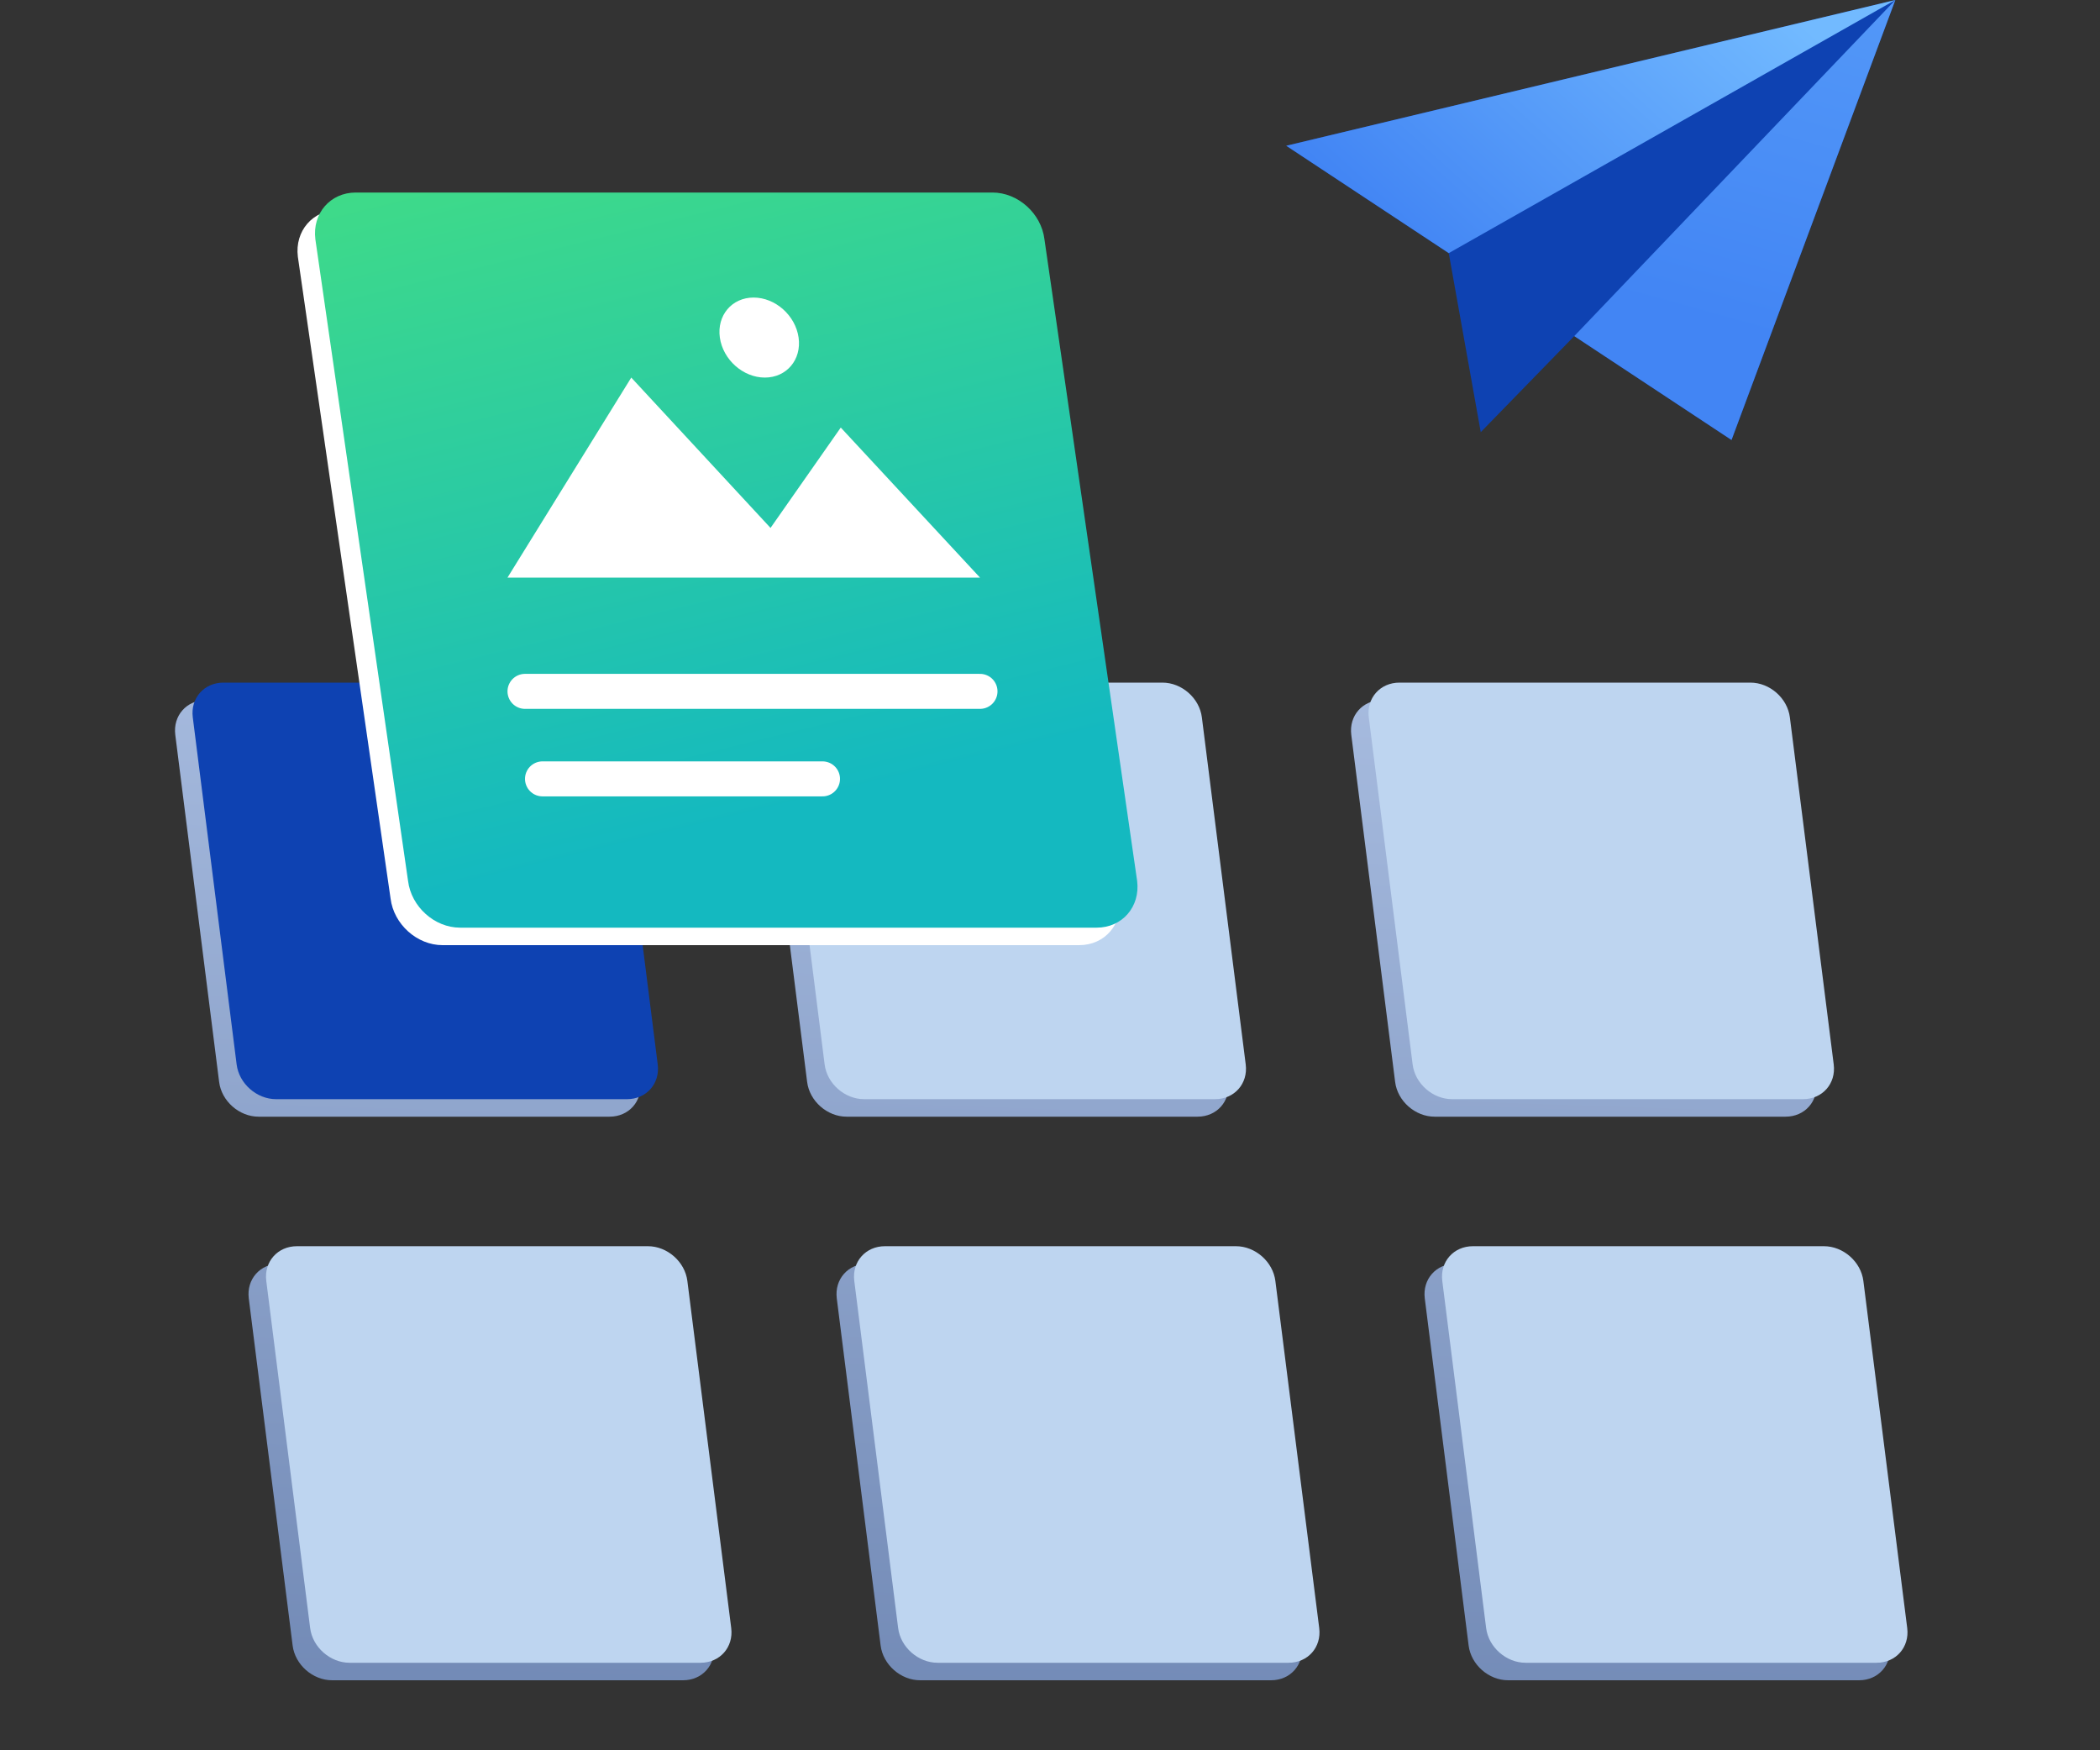
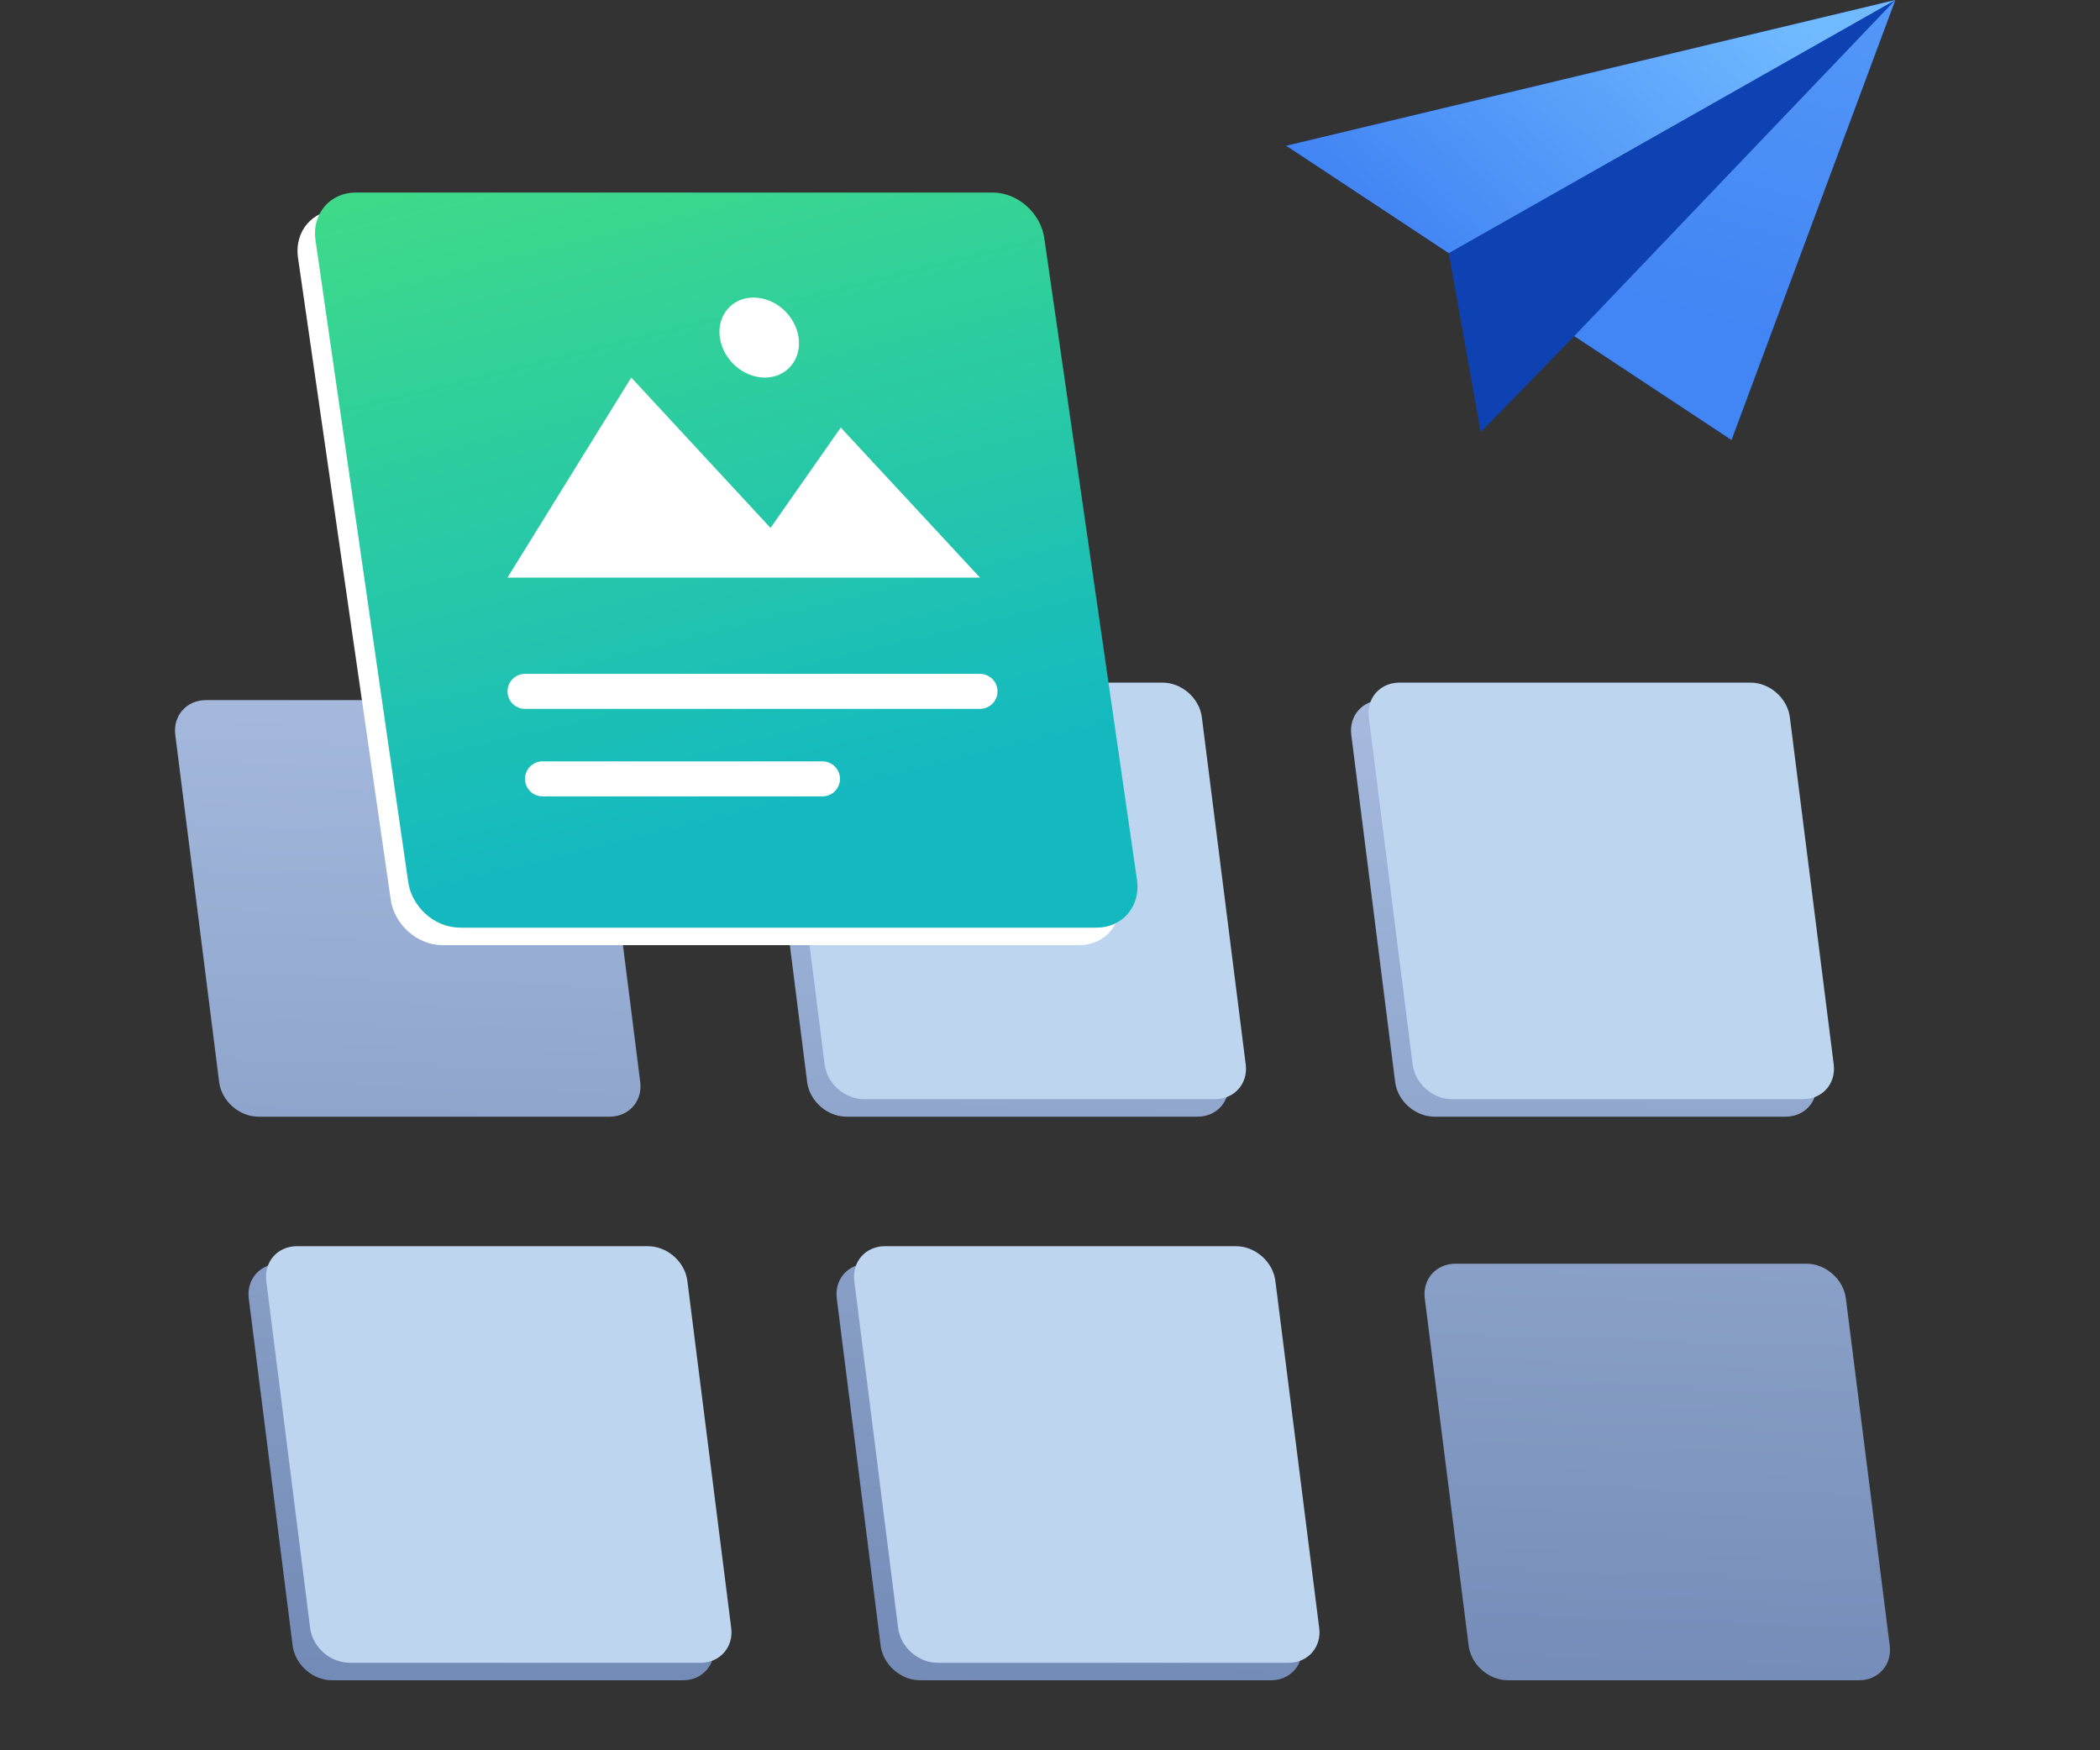
<svg xmlns="http://www.w3.org/2000/svg" width="60px" height="50px" viewBox="0 0 60 50" version="1.1">
  <rect x="0" y="0" width="60" height="50" fill="#333333" stroke="none" />
  <title>C94FBB9B-A42A-4D28-B0C0-98F3CF9E4CC4</title>
  <defs>
    <linearGradient x1="69.668%" y1="-159.014%" x2="23.368%" y2="69.411%" id="linearGradient-1">
      <stop stop-color="#72BAFF" offset="0%" />
      <stop stop-color="#4285F4" offset="100%" />
    </linearGradient>
    <linearGradient x1="86.926%" y1="13.909%" x2="0%" y2="53.352%" id="linearGradient-2">
      <stop stop-color="#72BAFF" offset="0%" />
      <stop stop-color="#4285F4" offset="100%" />
    </linearGradient>
    <linearGradient x1="73.684%" y1="-46.652%" x2="62.709%" y2="140.817%" id="linearGradient-3">
      <stop stop-color="#BDD0F0" offset="0%" />
      <stop stop-color="#6079A8" offset="100%" />
    </linearGradient>
    <linearGradient x1="21.23%" y1="-32.793%" x2="54.032%" y2="84.812%" id="linearGradient-4">
      <stop stop-color="#4BE479" offset="0%" />
      <stop stop-color="#14B9C0" offset="100%" />
    </linearGradient>
  </defs>
  <g id="Website" stroke="none" stroke-width="1" fill="none" fill-rule="evenodd">
    <g id="Formsio_Features---Form-Deliver-and-Track" transform="translate(-602, -730)">
      <g id="Group-36" transform="translate(128, 730)">
        <g id="Group-24" transform="translate(435, 0)">
          <g id="Forms-Processing" transform="translate(39, 0)">
            <rect id="Rectangle" opacity="0.1" x="0" y="0" width="60" height="50" rx="5" />
            <g id="Group-64" transform="translate(36.75, 0)">
              <polygon id="Path-125" fill="#0E42B2" points="0 4.164 17.402 3.41060493e-14 12.722 12.569 8.229 9.601 5.557 12.345 4.643 7.231" />
              <polygon id="Path-125-Copy-2" fill="url(#linearGradient-1)" points="17.402 3.41060493e-14 12.722 12.569 8.229 9.601" />
              <polygon id="Path-125-Copy" fill="url(#linearGradient-2)" points="0 4.164 17.402 1.59872106e-15 4.643 7.231" />
            </g>
            <g id="Group-52" transform="translate(5, 19.5)">
              <path d="M2.985,16.6 L13.011,16.6 C13.565,16.6 14.07,17.044 14.139,17.592 L15.392,27.508 C15.461,28.056 15.069,28.5 14.515,28.5 L4.489,28.5 C3.935,28.5 3.43,28.056 3.361,27.508 L2.108,17.592 C2.039,17.044 2.431,16.6 2.985,16.6 Z M19.785,16.6 L29.811,16.6 C30.365,16.6 30.87,17.044 30.939,17.592 L32.192,27.508 C32.261,28.056 31.869,28.5 31.315,28.5 L21.289,28.5 C20.735,28.5 20.23,28.056 20.161,27.508 L18.908,17.592 C18.839,17.044 19.231,16.6 19.785,16.6 Z M0.885,0.5 L10.911,0.5 C11.465,0.5 11.97,0.944 12.039,1.492 L13.292,11.408 C13.361,11.956 12.969,12.4 12.415,12.4 L2.389,12.4 C1.835,12.4 1.33,11.956 1.261,11.408 L0.008,1.492 C-0.061,0.944 0.331,0.5 0.885,0.5 Z M17.685,0.5 L27.711,0.5 C28.265,0.5 28.77,0.944 28.839,1.492 L30.092,11.408 C30.161,11.956 29.769,12.4 29.215,12.4 L19.189,12.4 C18.635,12.4 18.13,11.956 18.061,11.408 L16.808,1.492 C16.739,0.944 17.131,0.5 17.685,0.5 Z M36.585,16.6 L46.611,16.6 C47.165,16.6 47.67,17.044 47.739,17.592 L48.992,27.508 C49.061,28.056 48.669,28.5 48.115,28.5 L38.089,28.5 C37.535,28.5 37.03,28.056 36.961,27.508 L35.708,17.592 C35.639,17.044 36.031,16.6 36.585,16.6 Z M34.485,0.5 L44.511,0.5 C45.065,0.5 45.57,0.944 45.639,1.492 L46.892,11.408 C46.961,11.956 46.569,12.4 46.015,12.4 L35.989,12.4 C35.435,12.4 34.93,11.956 34.861,11.408 L33.608,1.492 C33.539,0.944 33.931,0.5 34.485,0.5 Z" id="Combined-Shape" fill="url(#linearGradient-3)" />
              <path d="M3.485,16.1 L13.511,16.1 C14.065,16.1 14.57,16.544 14.639,17.092 L15.892,27.008 C15.961,27.556 15.569,28 15.015,28 L4.989,28 C4.435,28 3.93,27.556 3.861,27.008 L2.608,17.092 C2.539,16.544 2.931,16.1 3.485,16.1 Z" id="Rectangle" fill="#BED5F0" />
              <path d="M20.285,16.1 L30.311,16.1 C30.865,16.1 31.37,16.544 31.439,17.092 L32.692,27.008 C32.761,27.556 32.369,28 31.815,28 L21.789,28 C21.235,28 20.73,27.556 20.661,27.008 L19.408,17.092 C19.339,16.544 19.731,16.1 20.285,16.1 Z" id="Rectangle-Copy-34" fill="#BED5F0" />
-               <path d="M1.385,0 L11.411,0 C11.965,0 12.47,0.444 12.539,0.992 L13.792,10.908 C13.861,11.456 13.469,11.9 12.915,11.9 L2.889,11.9 C2.335,11.9 1.83,11.456 1.761,10.908 L0.508,0.992 C0.439,0.444 0.831,0 1.385,0 Z" id="Rectangle-Copy-43" fill="#0E42B2" />
              <path d="M18.185,0 L28.211,0 C28.765,0 29.27,0.444 29.339,0.992 L30.592,10.908 C30.661,11.456 30.269,11.9 29.715,11.9 L19.689,11.9 C19.135,11.9 18.63,11.456 18.561,10.908 L17.308,0.992 C17.239,0.444 17.631,0 18.185,0 Z" id="Rectangle-Copy-42" fill="#BED5F0" />
-               <path d="M37.085,16.1 L47.111,16.1 C47.665,16.1 48.17,16.544 48.239,17.092 L49.492,27.008 C49.561,27.556 49.169,28 48.615,28 L38.589,28 C38.035,28 37.53,27.556 37.461,27.008 L36.208,17.092 C36.139,16.544 36.531,16.1 37.085,16.1 Z" id="Rectangle-Copy-54" fill="#BED5F0" />
              <path d="M34.985,0 L45.011,0 C45.565,0 46.07,0.444 46.139,0.992 L47.392,10.908 C47.461,11.456 47.069,11.9 46.515,11.9 L36.489,11.9 C35.935,11.9 35.43,11.456 35.361,10.908 L34.108,0.992 C34.039,0.444 34.431,0 34.985,0 Z" id="Rectangle-Copy-53" fill="#BED5F0" />
            </g>
            <g id="Group-48" transform="translate(8.5, 5.5)">
              <path d="M1.165,0.5 L19.357,0.5 C20.085,0.5 20.75,1.097 20.841,1.833 L23.49,20.167 C23.581,20.903 23.064,21.5 22.335,21.5 L4.143,21.5 C3.415,21.5 2.75,20.903 2.659,20.167 L0.01,1.833 C-0.081,1.097 0.436,0.5 1.165,0.5 Z" id="Rectangle-Copy-52" fill="#FFFFFF" />
              <path d="M1.665,0 L19.857,0 C20.585,0 21.25,0.597 21.341,1.333 L23.99,19.667 C24.081,20.403 23.564,21 22.835,21 L4.643,21 C3.915,21 3.25,20.403 3.159,19.667 L0.51,1.333 C0.419,0.597 0.936,0 1.665,0 Z" id="Rectangle-Copy-44" fill="url(#linearGradient-4)" />
              <path d="M9.536,5.286 L13.515,9.581 L15.522,6.714 L19.5,11 L6,11 L9.536,5.286 Z M13.031,3 C13.653,3 14.228,3.512 14.317,4.143 C14.406,4.774 13.974,5.286 13.353,5.286 C12.731,5.286 12.156,4.774 12.067,4.143 C11.978,3.512 12.41,3 13.031,3 Z" id="Combined-Shape" fill="#FFFFFF" />
              <line x1="6.5" y1="14.25" x2="19.5" y2="14.25" id="Line-3" stroke="#FFFFFF" stroke-linecap="round" stroke-linejoin="round" />
              <line x1="7" y1="16.75" x2="15" y2="16.75" id="Line-3-Copy" stroke="#FFFFFF" stroke-linecap="round" stroke-linejoin="round" />
            </g>
          </g>
        </g>
      </g>
    </g>
  </g>
</svg>